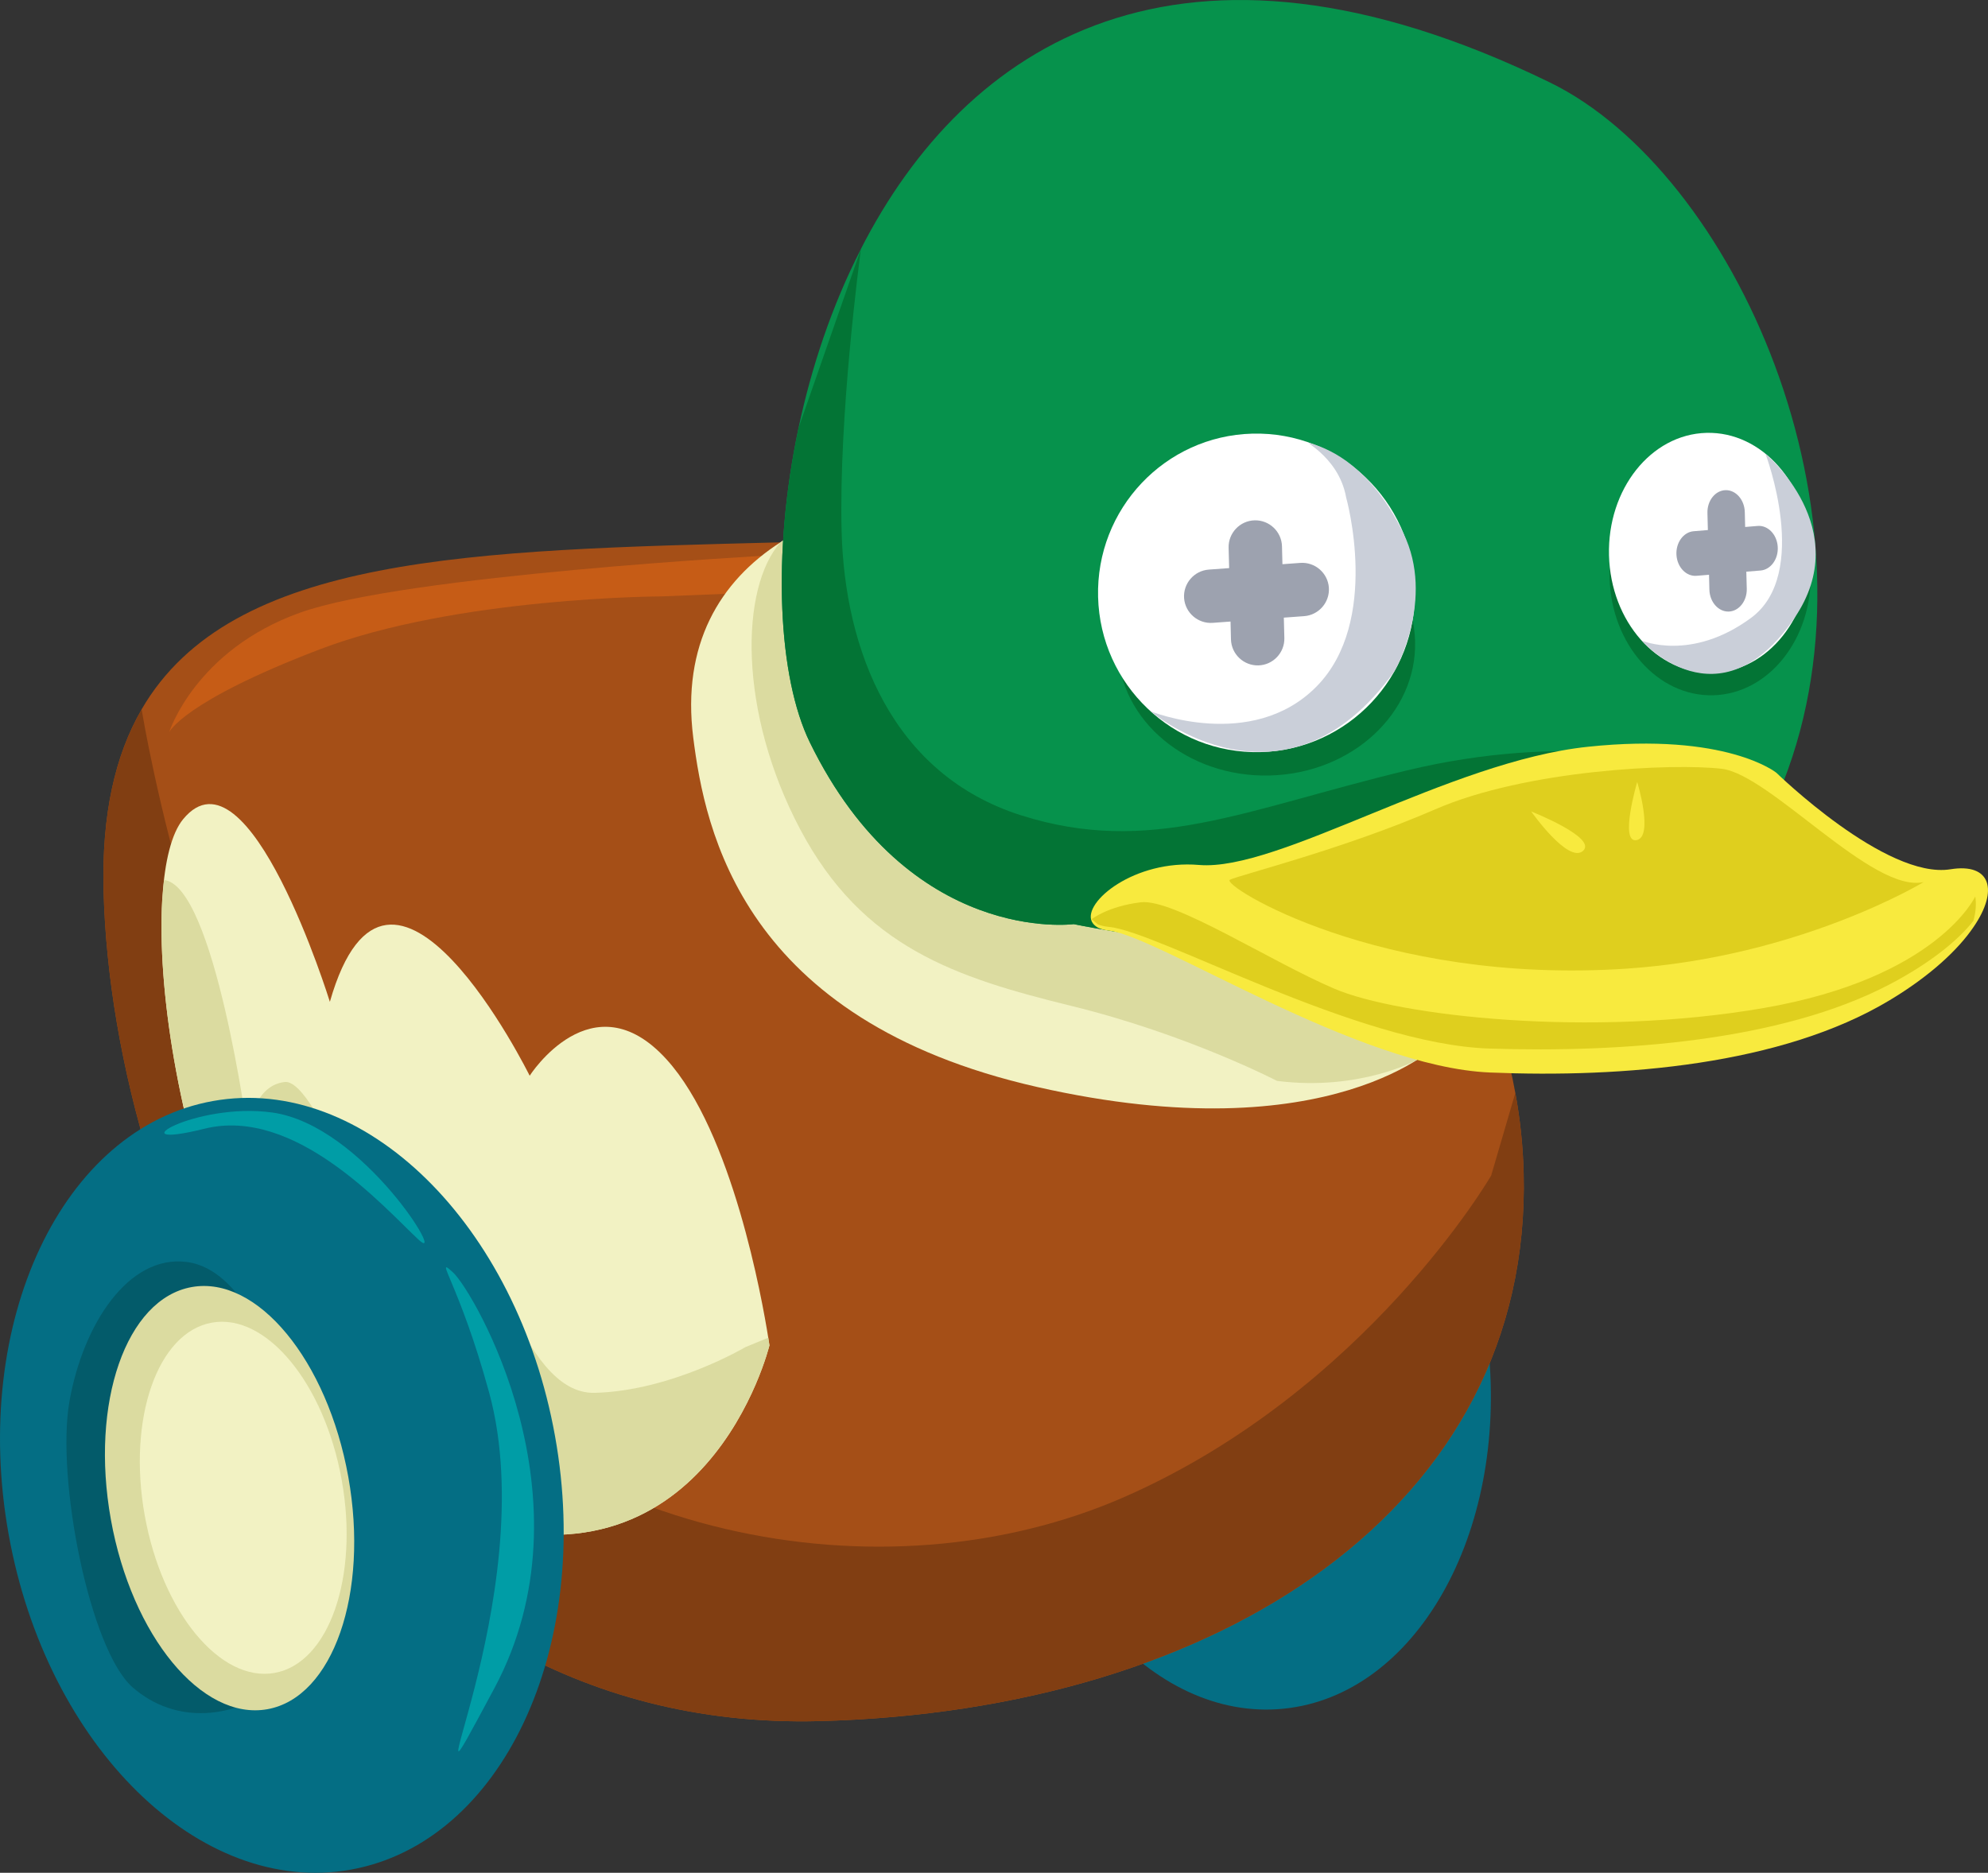
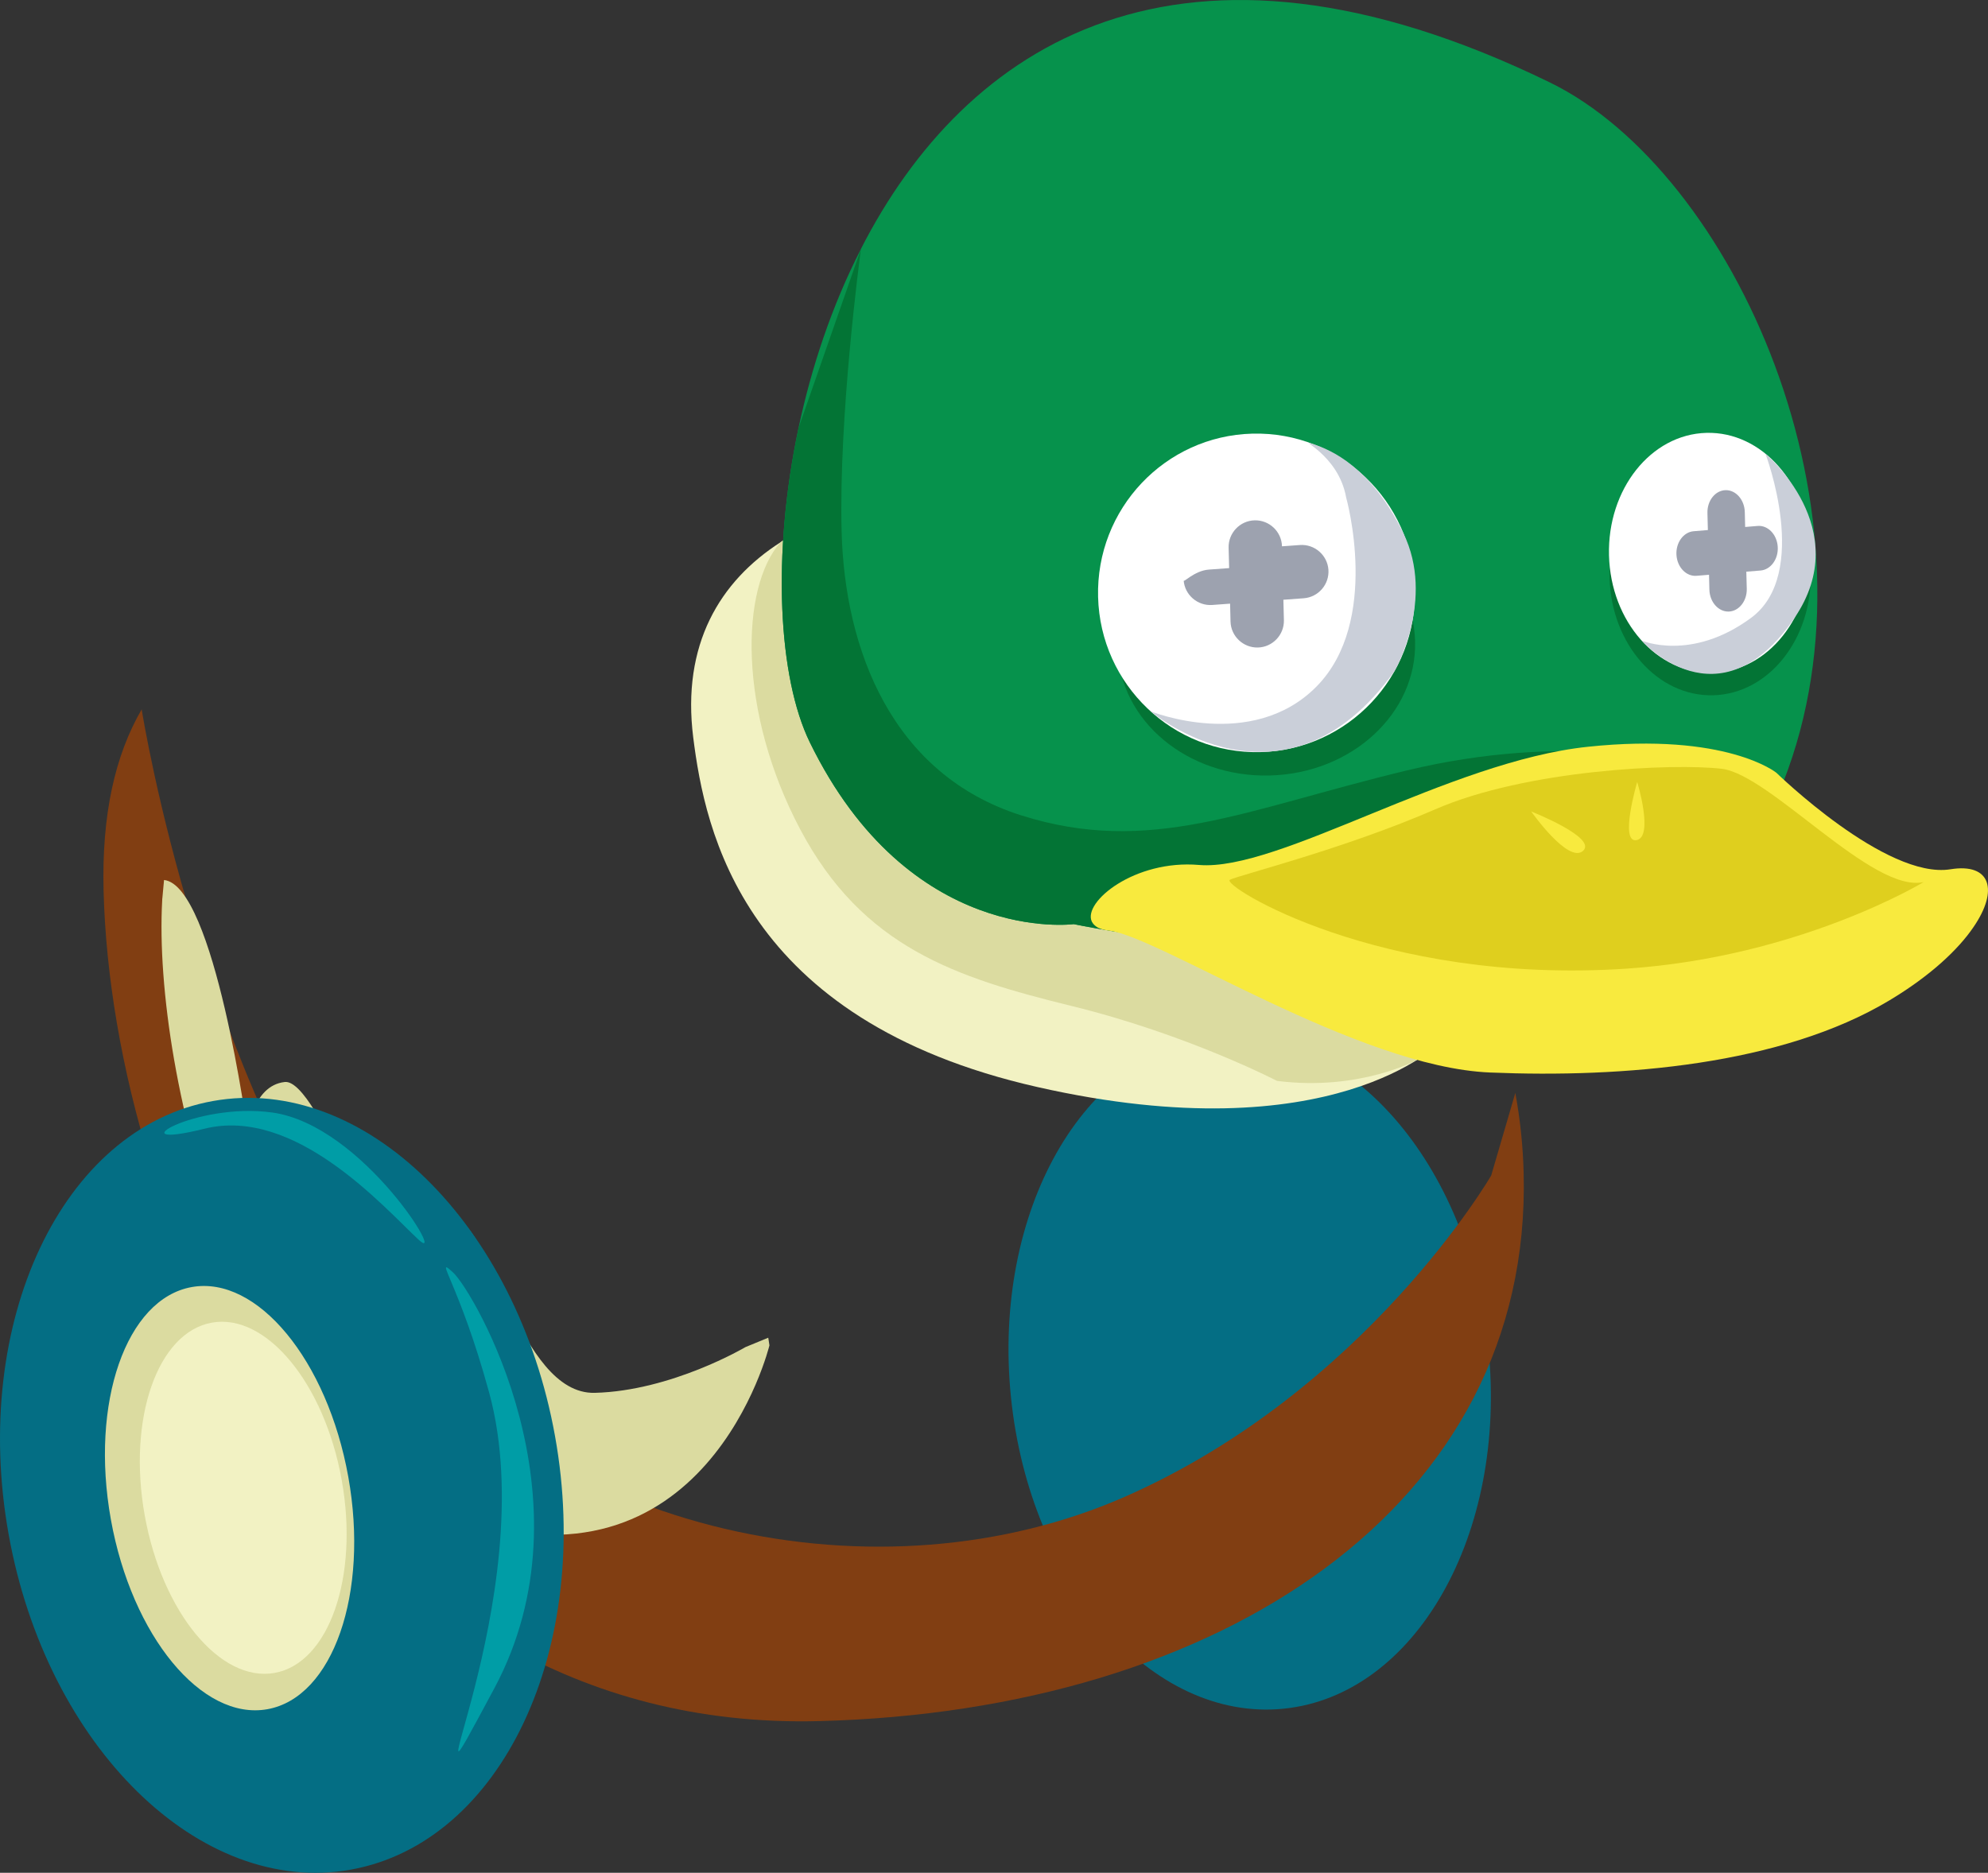
<svg xmlns="http://www.w3.org/2000/svg" version="1.1" id="Ebene_1" x="0px" y="0px" width="120.013px" height="113.087px" viewBox="0 0 120.013 113.087" enable-background="new 0 0 120.013 113.087" xml:space="preserve">
  <rect x="0" y="0" width="120.013" height="113.087" fill="#333333" stroke="none" />
  <path fill="#046E84" d="M61.03,84.362c1.136,11.199,8.51,19.623,16.47,18.816c7.96-0.808,13.492-10.541,12.355-21.741  c-1.137-11.199-8.511-19.623-16.471-18.814C65.425,63.429,59.894,73.164,61.03,84.362" />
-   <path fill="#A54F17" d="M6.253,53.788c0.518,20.155,13.809,50.893,43.198,50.14c24.216-0.621,43.048-12.958,42.53-33.105  c-0.041-1.626-0.209-3.231-0.503-4.827C88.197,47.809,69.39,32.178,47.121,32.749C28.449,33.228,13.97,33.498,8.552,42.827v0.01  C6.945,45.609,6.136,49.179,6.253,53.788" />
  <path fill="#813E12" d="M6.253,53.788c0.518,20.155,13.809,50.893,43.198,50.14c24.216-0.621,43.048-12.958,42.53-33.105  c-0.041-1.626-0.209-3.231-0.503-4.827l-1.457,4.987c0,0-7.533,12.984-22.124,19.403c-14.59,6.411-34.646,2.575-45.26-11.487  C12.147,65.011,8.642,43.381,8.552,42.836C6.945,45.609,6.136,49.179,6.253,53.788" />
-   <path fill="#F2F2C3" d="M27.313,91.561C42.628,96.936,46.45,81.239,46.45,81.239s-0.021-0.159-0.071-0.462  c-0.362-2.275-2.165-12.431-6.14-16.806c-4.484-4.944-8.263,0.986-8.263,0.986s-8.448-17.118-12.062-4.463  c0,0-4.899-15.843-8.857-11.029c-0.695,0.845-1.115,2.525-1.253,4.746c-0.007,0.051-0.015,0.102-0.012,0.16  C9.202,64.893,14.747,87.162,27.313,91.561" />
  <path fill="#DBDBA0" d="M27.313,91.561C42.628,96.936,46.45,81.239,46.45,81.239s-0.021-0.159-0.071-0.462l-1.376,0.567  c0,0-4.461,2.644-9.096,2.762c-4.633,0.119-6.285-10.682-8.813-10.675c-2.53,0.005-3.699,3.72-3.699,3.72S19.19,65.109,17.19,65.336  c-1.994,0.221-2.232,3.102-2.232,3.102s-2.01-14.974-5.055-15.3c0,0-0.039,0.381-0.099,1.073c-0.007,0.051-0.015,0.102-0.012,0.16  C9.202,64.893,14.747,87.162,27.313,91.561" />
-   <path fill="#C65C16" d="M39.944,36.013c0,0-12.364,0.036-20.645,3.199c-8.279,3.164-9.092,5.011-9.092,5.011  s1.574-4.959,7.911-7.229c6.335-2.271,28.437-3.461,28.437-3.461l-1.838,2.287L39.944,36.013z" />
  <path fill="#F2F2C3" d="M86.915,62.967c0,0-6.479,6.707-24.289,2.673c-17.809-4.035-20.07-15.5-20.776-21.104  c-0.706-5.603,1.597-9.436,5.269-11.791C50.79,30.392,86.915,62.967,86.915,62.967" />
  <path fill="#DBDBA0" d="M77.091,65.269c0,0-5.401-2.807-12.406-4.525c-7.006-1.717-12.604-3.548-16.369-10.649  c-3.765-7.103-3.637-14.607-1.197-17.348C49.558,30.006,85.548,64,85.548,64S82.096,65.908,77.091,65.269" />
  <path fill="#06924C" d="M48.89,44.829c6.006,12.299,15.929,10.974,15.929,10.974s13.529,2.823,25.55,1.369  c7.708-0.923,14.797-3.609,17.282-9.937c6.348-16.174-2.993-36.854-14.094-42.26C71.195-5.919,58.256,2.734,51.978,15.02  c-0.008,0.009-0.008,0.018-0.008,0.026c-1.758,3.426-2.986,7.142-3.762,10.788C46.576,33.54,46.994,40.948,48.89,44.829" />
  <path fill="#037435" d="M48.89,44.829c6.006,12.299,15.929,10.974,15.929,10.974s13.529,2.823,25.55,1.369  c6.497-2.781,11.452-6.44,11.166-11.071c0,0-6.854-1.932-16.634,0.428c-9.778,2.357-15.466,5.169-23.259,2.704  c-7.787-2.474-10.652-9.988-10.835-17.15c-0.179-6.935,1.088-16.444,1.164-17.036l-3.762,10.788  C46.576,33.54,46.994,40.948,48.89,44.829" />
  <path fill="#037435" d="M97.167,34.895c0.104,4,2.903,7.174,6.256,7.088s5.986-3.398,5.885-7.398  c-0.104-4.001-2.904-7.174-6.256-7.088C99.699,27.583,97.064,30.895,97.167,34.895" />
  <path fill="#F8EA3E" d="M65.911,55.648l0.009,0.018c0.071,0.133,0.184,0.247,0.354,0.345l0.009,0.008  c0.171,0.08,0.392,0.142,0.671,0.177c3.01,0.345,14.991,8.241,23.001,8.567c8.019,0.334,17.602-0.452,24.104-4.354  c2.467-1.479,4.154-3.065,5.08-4.43c1.536-2.24,1.03-3.879-1.388-3.489c-3.896,0.631-10.512-5.826-10.512-5.826  s-2.997-2.452-11.38-1.571c-8.385,0.881-18.668,7.544-23.477,7.137C68.488,51.897,65.358,54.473,65.911,55.648" />
  <path fill="#037435" d="M67.479,39.182c0.111,4.35,4.22,7.773,9.177,7.646c4.956-0.127,8.884-3.757,8.772-8.106  c-0.111-4.351-4.22-7.774-9.177-7.647S67.366,34.833,67.479,39.182" />
  <path fill="#FFFFFF" d="M66.29,36.045c0.136,5.311,4.528,9.505,9.809,9.37c5.281-0.136,9.452-4.55,9.316-9.86  c-0.137-5.31-4.528-9.504-9.809-9.37C70.325,26.321,66.154,30.736,66.29,36.045" />
  <path fill="#FFFFFF" d="M97.133,33.537c0.103,4,2.902,7.174,6.256,7.088c3.352-0.086,5.985-3.399,5.884-7.399  c-0.103-4.001-2.904-7.174-6.256-7.088C99.664,26.224,97.029,29.537,97.133,33.537" />
  <path fill="#CACFD9" d="M81.267,30.047c0,0,2.111,7.474-1.802,11.42c-3.912,3.945-10.003,1.484-10.003,1.484  s8.072,6.896,14.733-2.444c0,0,2.474-4.316,0.522-8.318s-4.395-5.036-5.445-5.371C78.223,26.484,80.798,27.401,81.267,30.047" />
  <path fill="#CACFD9" d="M106.581,27.406c0,0,2.748,7.238-0.874,9.906c-3.621,2.667-6.607,1.365-6.607,1.365s4.669,5.343,9.234-1.367  C112.007,31.915,106.581,27.406,106.581,27.406" />
-   <path fill="#9DA2AF" d="M72.972,34.395l1.23-0.09l-0.032-1.233c-0.022-0.886,0.684-1.63,1.57-1.652  c0.886-0.023,1.63,0.683,1.652,1.569l0.027,1.08l1.078-0.078c0.884-0.065,1.66,0.605,1.725,1.489c0.064,0.885-0.605,1.66-1.49,1.726  l-1.229,0.09l0.032,1.233c0.021,0.886-0.685,1.63-1.57,1.651c-0.886,0.023-1.63-0.683-1.653-1.568l-0.026-1.08l-1.078,0.079  c-0.884,0.063-1.66-0.606-1.726-1.49C71.418,35.237,72.088,34.46,72.972,34.395" />
+   <path fill="#9DA2AF" d="M72.972,34.395l1.23-0.09l-0.032-1.233c-0.022-0.886,0.684-1.63,1.57-1.652  c0.886-0.023,1.63,0.683,1.652,1.569l1.078-0.078c0.884-0.065,1.66,0.605,1.725,1.489c0.064,0.885-0.605,1.66-1.49,1.726  l-1.229,0.09l0.032,1.233c0.021,0.886-0.685,1.63-1.57,1.651c-0.886,0.023-1.63-0.683-1.653-1.568l-0.026-1.08l-1.078,0.079  c-0.884,0.063-1.66-0.606-1.726-1.49C71.418,35.237,72.088,34.46,72.972,34.395" />
  <path fill="#9DA2AF" d="M102.242,32.078l0.86-0.071l-0.026-1.032c-0.02-0.741,0.473-1.361,1.093-1.377  c0.62-0.016,1.143,0.578,1.162,1.319l0.022,0.904l0.754-0.062c0.618-0.051,1.164,0.513,1.212,1.253  c0.05,0.74-0.418,1.387-1.035,1.438l-0.861,0.07l0.027,1.032c0.019,0.741-0.474,1.361-1.094,1.377s-1.143-0.578-1.162-1.319  l-0.022-0.903l-0.754,0.062c-0.619,0.051-1.164-0.513-1.212-1.253C101.157,32.776,101.624,32.129,102.242,32.078" />
-   <path fill="#DFCF1E" d="M65.907,55.501l0.009,0.014c0.034,0.021,0.155,0.129,0.354,0.299l0.009,0.007  c0.17,0.068,0.391,0.122,0.67,0.15c3.009,0.288,14.962,7.091,22.97,7.346c8.017,0.262,17.603-0.451,24.116-3.855  c2.471-1.29,4.164-2.671,5.095-3.855c0.147-0.516,0.186-1.014,0.114-1.472c0,0-2.263,4.907-12.755,6.732  c-10.493,1.817-22.095,0.479-25.931-1.162c-3.836-1.633-9.69-5.448-11.684-5.221C66.883,54.724,65.907,55.501,65.907,55.501" />
  <path fill="#DFCF1E" d="M116.13,53.262c0,0-7.447,4.523-17.923,5.228c-14.949,1.005-24.582-5.071-23.957-5.368  c0.625-0.298,6.907-1.864,12.397-4.253c5.489-2.389,14.365-2.792,17.292-2.446C106.865,46.77,113.055,53.97,116.13,53.262" />
  <path fill="#F8EA3E" d="M92.438,49.001c0,0,4.02,1.583,3.127,2.379C94.672,52.176,92.438,49.001,92.438,49.001" />
  <path fill="#F8EA3E" d="M98.796,50.731c1.053-0.193,0.04-3.514,0.04-3.514S97.744,50.923,98.796,50.731" />
  <path fill="#046E84" d="M0.521,92.648c2.299,12.817,11.547,21.883,20.655,20.249c9.11-1.634,14.631-13.348,12.333-26.164  S21.963,64.851,12.854,66.485C3.745,68.118-1.777,79.832,0.521,92.648" />
-   <path fill="#035B6A" d="M16.358,82.078c0,0-1.615-5.438-5.104-5.877c-3.489-0.437-6.229,3.743-7.058,8.402s1.229,15.04,3.816,17.292  s6.163,1.95,8.847-0.227C19.546,99.492,16.358,82.078,16.358,82.078" />
  <path fill="#DBDBA0" d="M6.692,91.749c1.262,7.04,5.493,12.171,9.451,11.461c3.959-0.71,6.145-6.991,4.883-14.03  c-1.263-7.04-5.494-12.171-9.453-11.461C7.614,78.427,5.43,84.708,6.692,91.749" />
  <path fill="#009DA6" d="M29.526,84.078c-1.812-6.617-3.396-8.362-2.17-7.235c1.227,1.128,8.611,13.691,2.475,25.126  C23.696,113.402,32.905,96.416,29.526,84.078" />
  <path fill="#009DA6" d="M25.253,74.843c-2.104-1.971-7.443-8.047-12.914-6.685c-5.471,1.363-0.582-1.632,4.1-0.979  C21.97,67.952,27.077,76.551,25.253,74.843" />
  <path fill="#F2F2C3" d="M8.737,91.508c1.047,5.841,4.559,10.098,7.842,9.51c3.284-0.589,5.098-5.802,4.051-11.642  c-1.047-5.841-4.559-10.098-7.842-9.509C9.503,80.457,7.69,85.668,8.737,91.508" />
</svg>